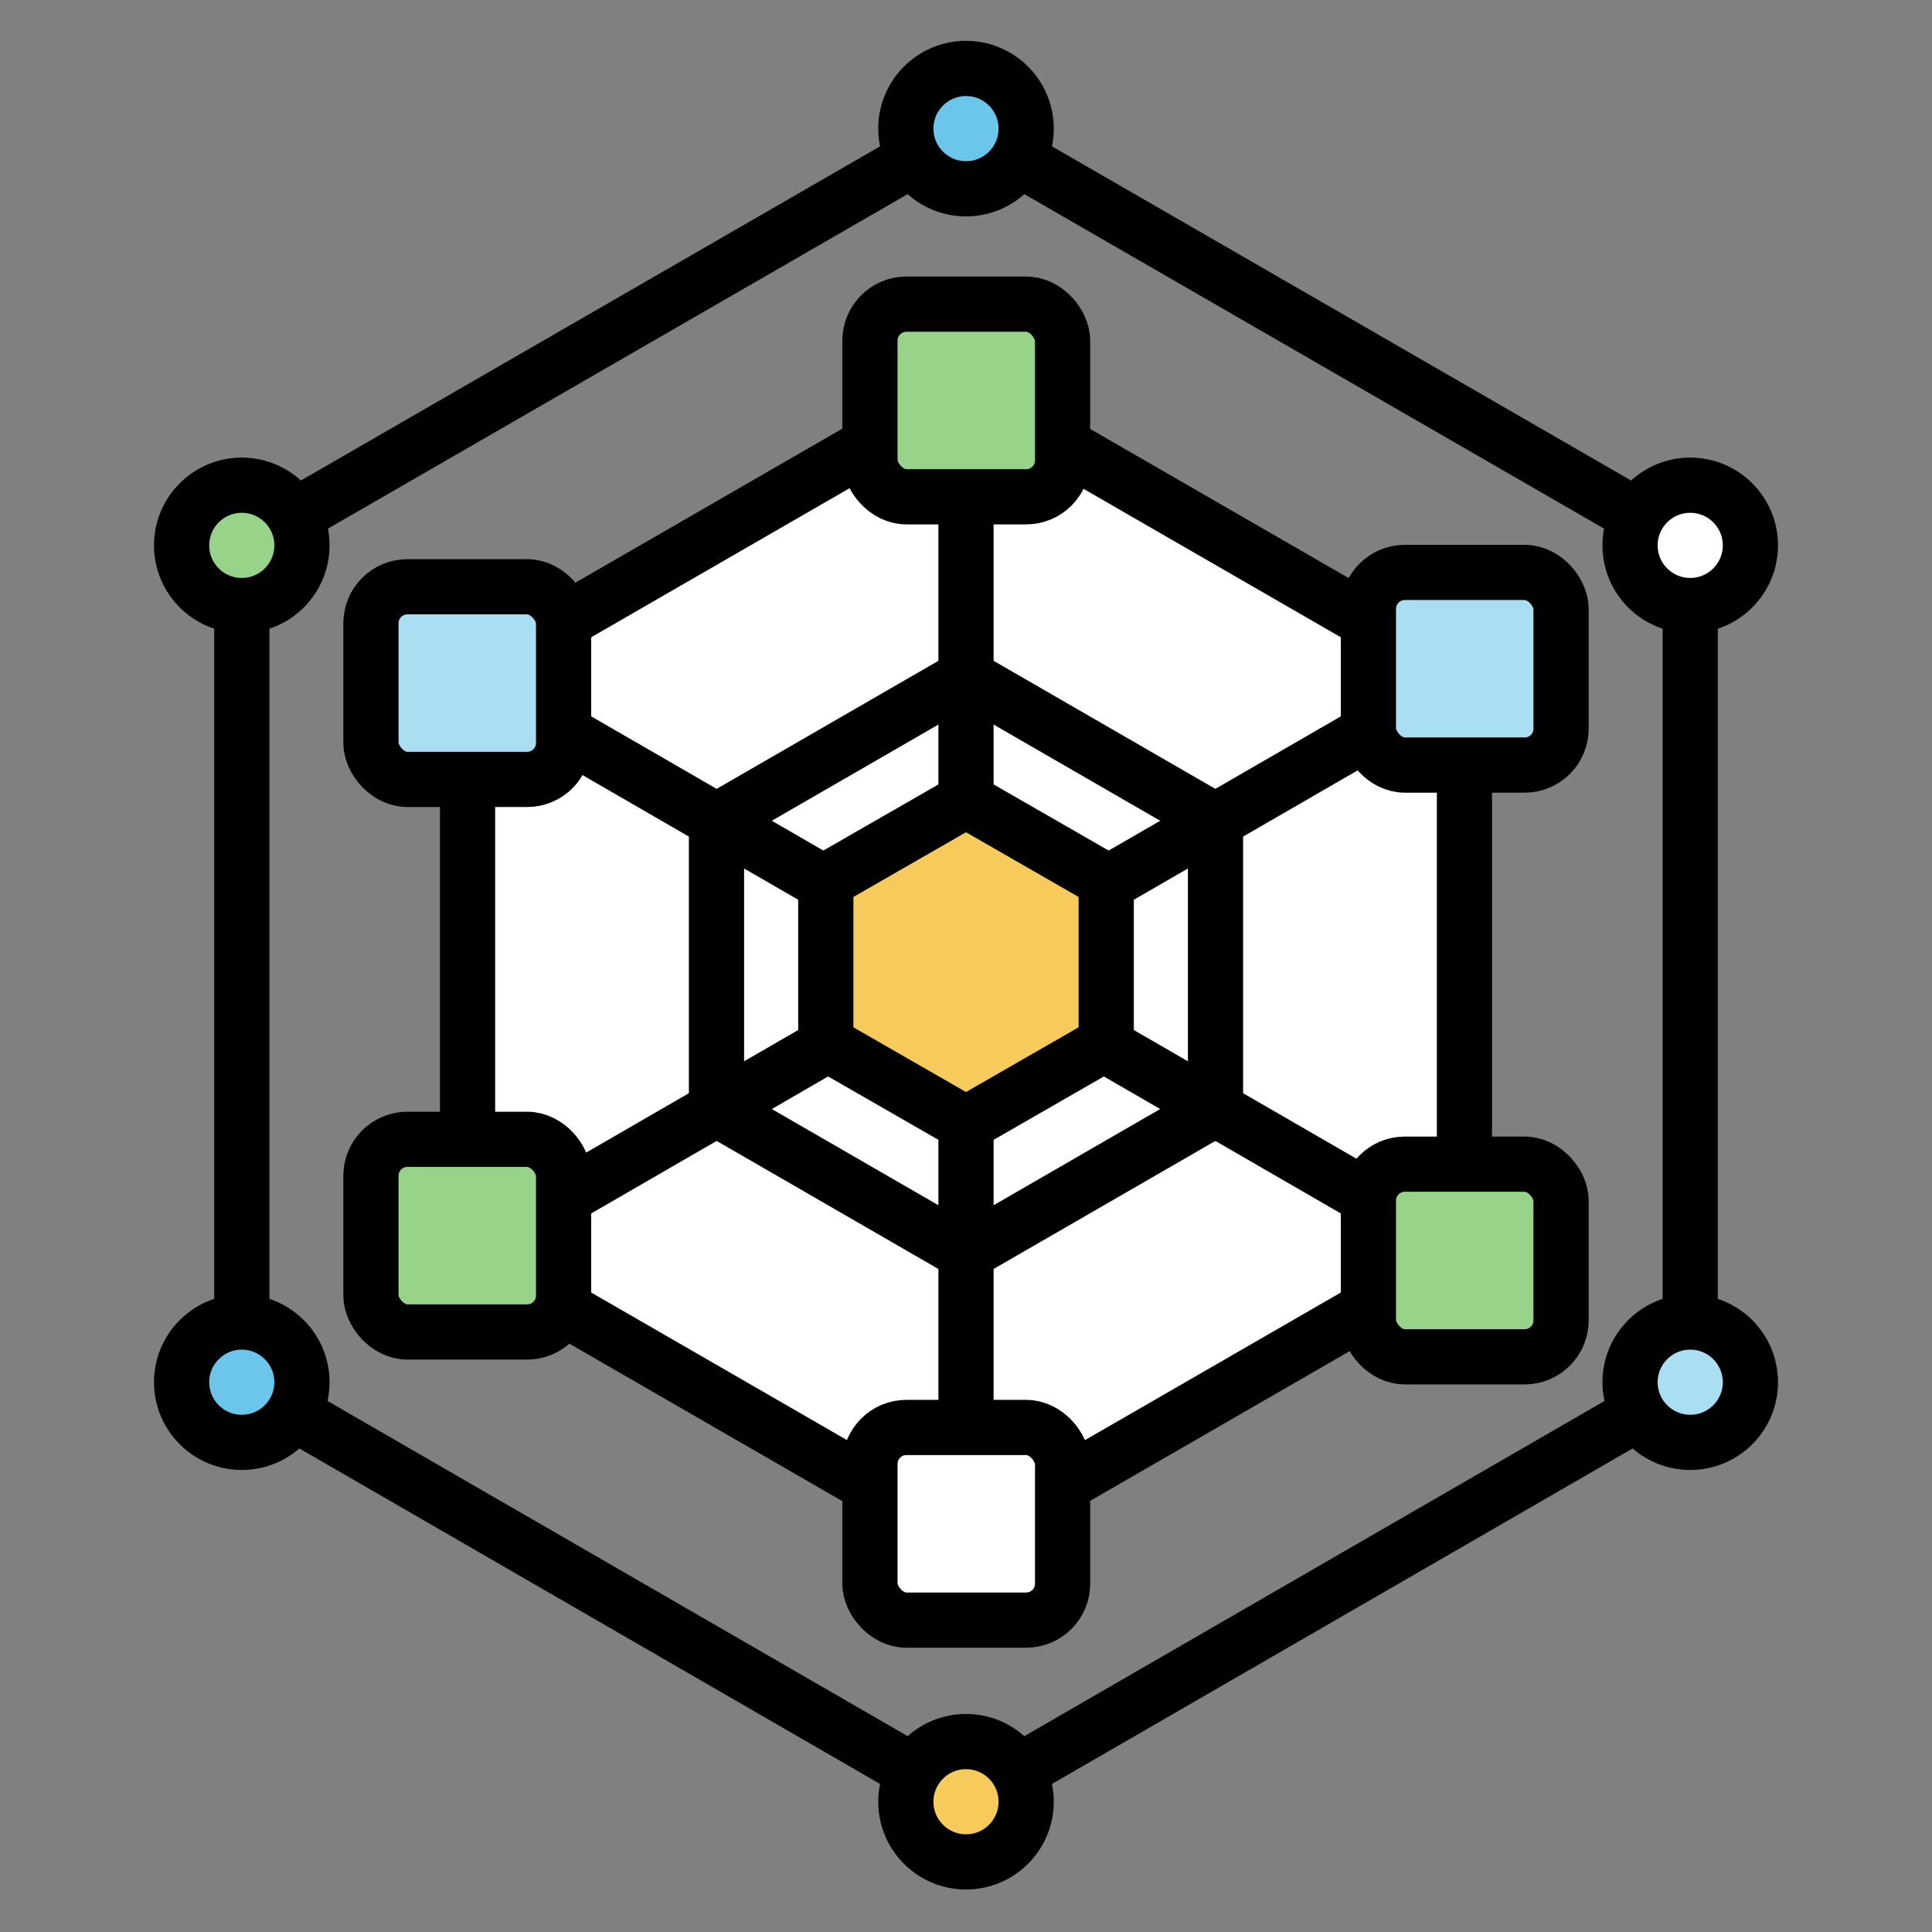
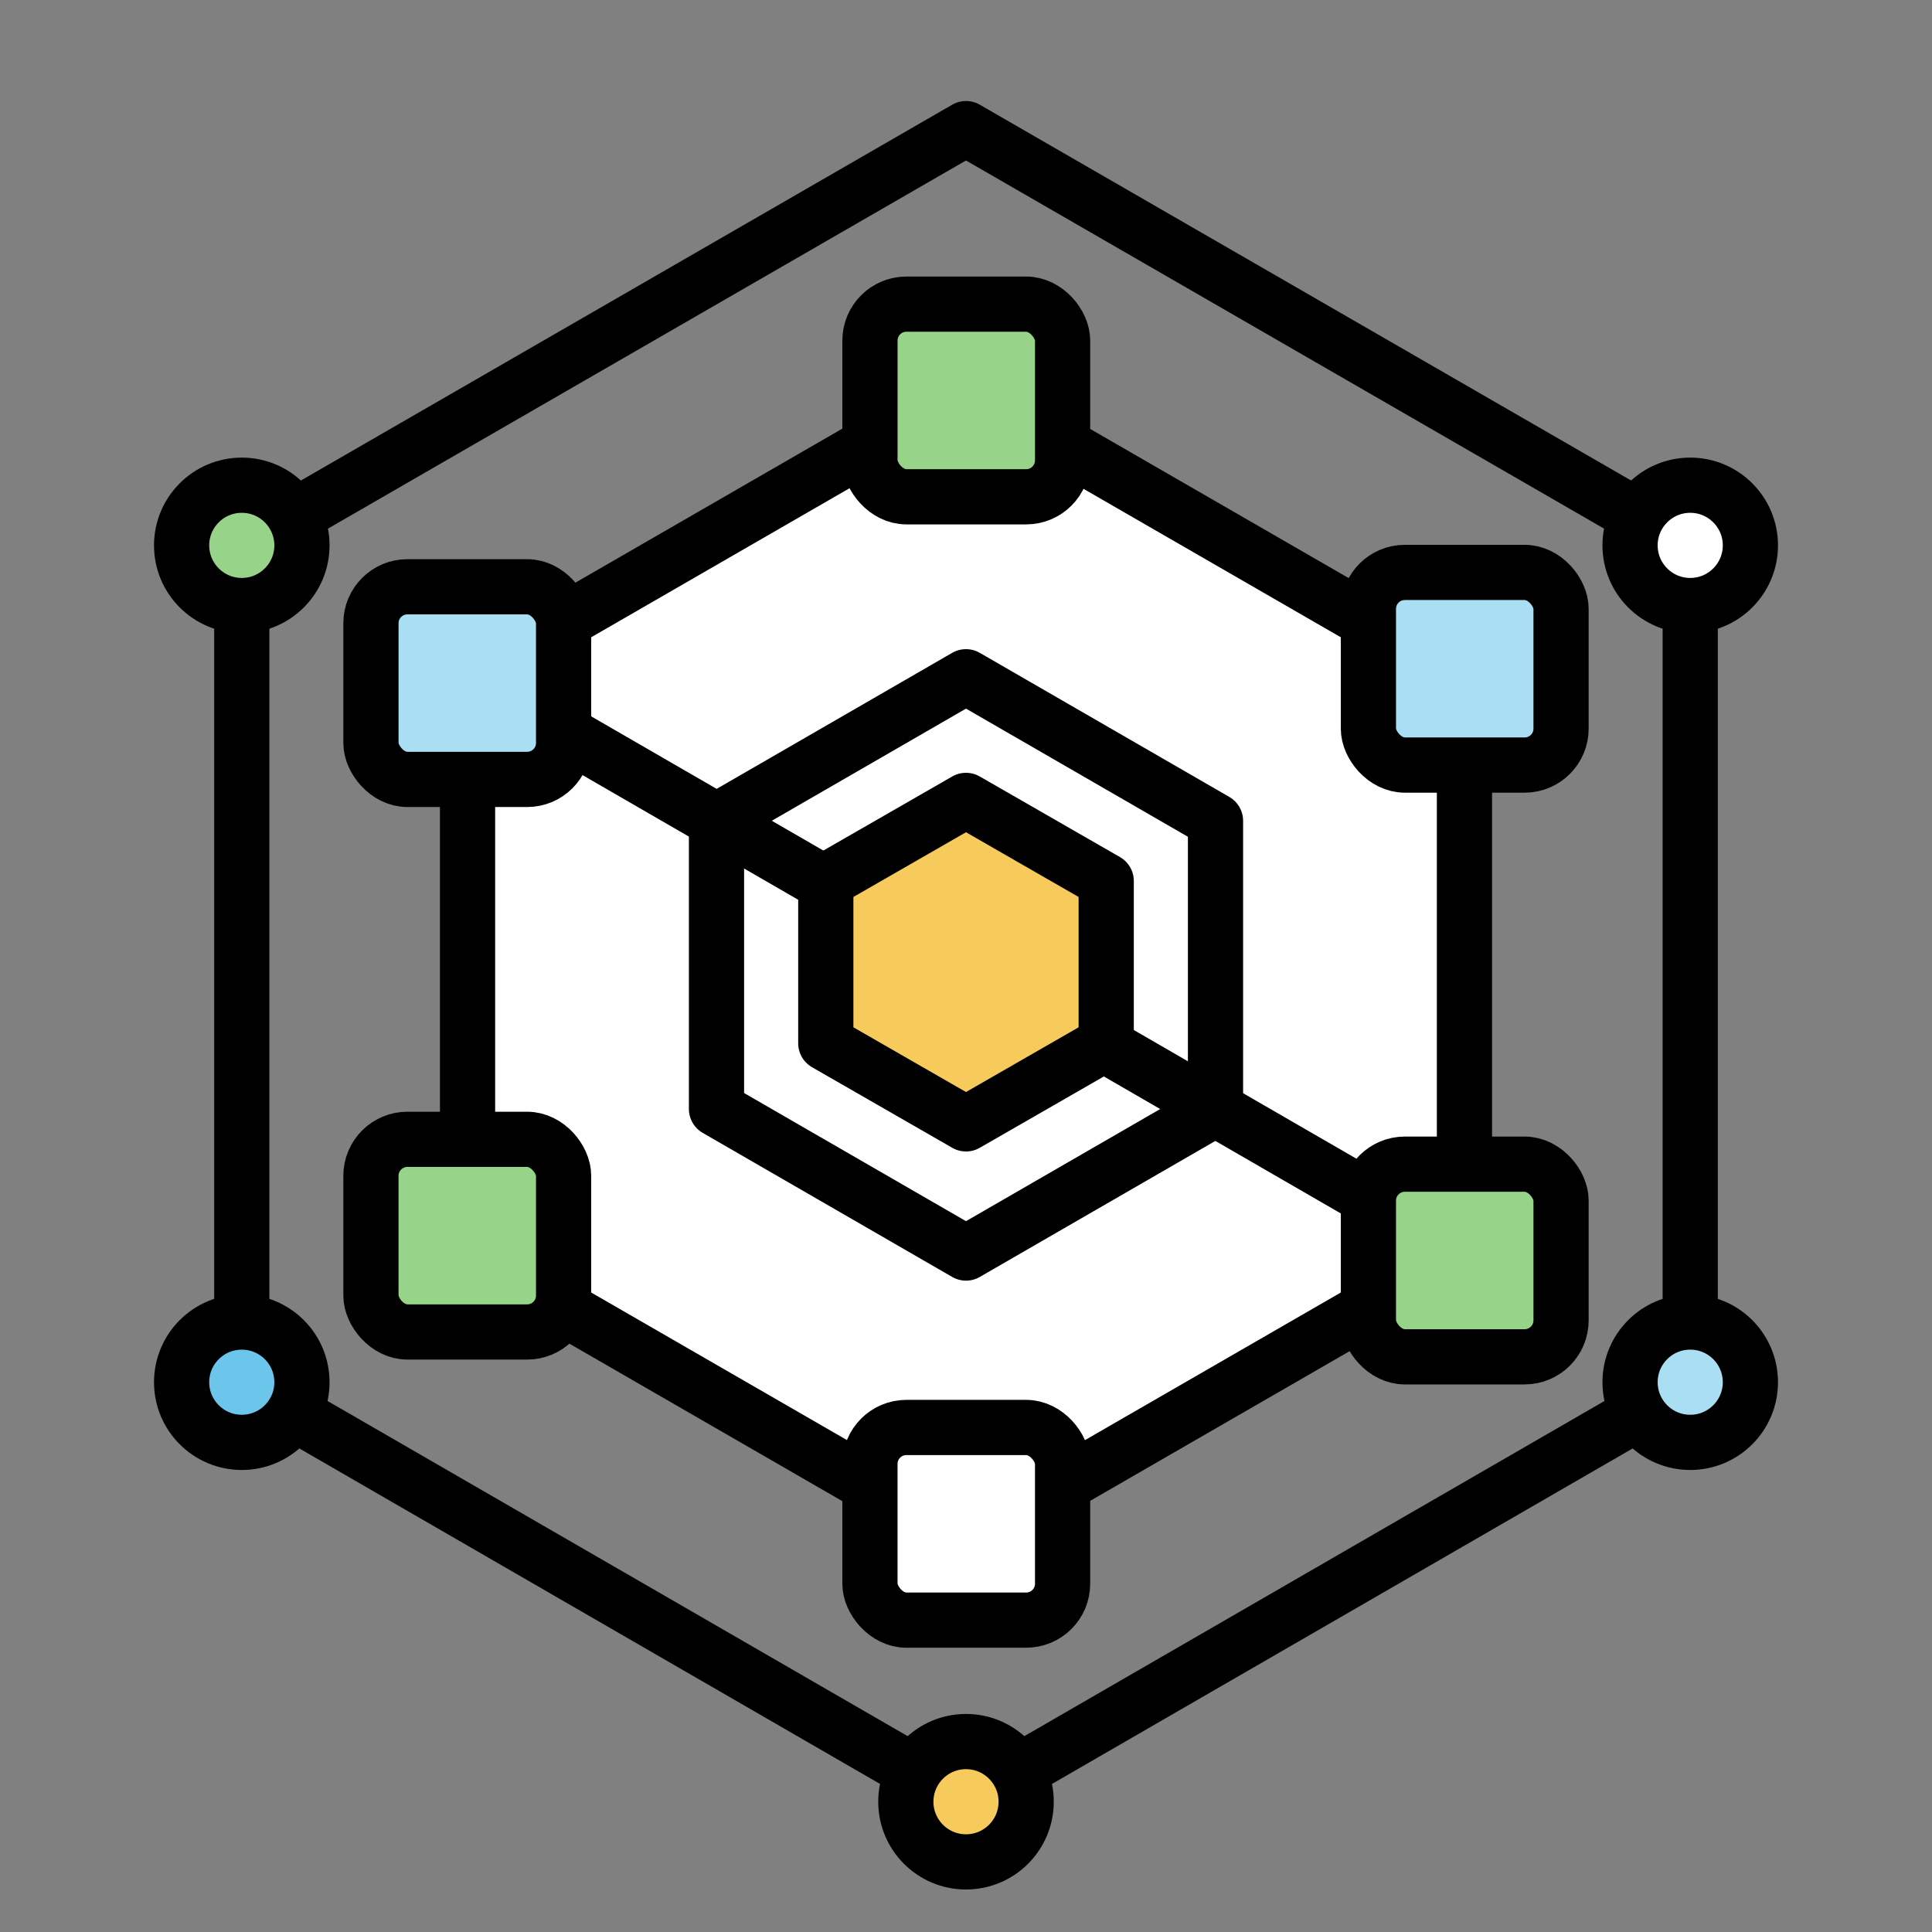
<svg xmlns="http://www.w3.org/2000/svg" id="Layer_7" viewBox="0 0 35 35">
  <rect x="0" y="0" width="35" height="35" fill="#808080" stroke="none" />
  <defs>
    <style>.cls-1,.cls-2{fill:none;}.cls-3{fill:#6cc5eb;}.cls-3,.cls-4,.cls-5,.cls-6,.cls-7,.cls-2{stroke:#000;stroke-linecap:round;stroke-linejoin:round;}.cls-4{fill:#97d388;}.cls-5{fill:#aadef3;}.cls-6{fill:#fff;}.cls-7{fill:#f6ca5b;}</style>
  </defs>
-   <path class="cls-1" d="M35,35H0V0H35V35Z" />
  <polygon class="cls-6" points="8.47 12.26 8.47 22.7 17.5 27.91 26.53 22.7 26.53 12.26 17.5 7.05 8.47 12.26" />
  <polygon class="cls-6" points="12.98 14.87 12.98 20.09 17.5 22.7 22.02 20.09 22.02 14.87 17.5 12.26 12.98 14.87" />
-   <line class="cls-7" x1="17.5" y1="7.05" x2="17.5" y2="27.91" />
-   <line class="cls-7" x1="8.47" y1="22.7" x2="26.53" y2="12.26" />
  <line class="cls-7" x1="26.53" y1="22.7" x2="8.47" y2="12.26" />
  <rect class="cls-4" x="15.76" y="5.51" width="3.49" height="3.49" rx=".66" ry=".66" />
  <rect class="cls-4" x="24.79" y="21.09" width="3.49" height="3.49" rx=".66" ry=".66" />
  <rect class="cls-6" x="15.76" y="25.86" width="3.49" height="3.49" rx=".66" ry=".66" />
  <rect class="cls-4" x="6.72" y="20.64" width="3.49" height="3.49" rx=".66" ry=".66" />
  <rect class="cls-5" x="6.72" y="10.63" width="3.49" height="3.49" rx=".66" ry=".66" />
  <rect class="cls-5" x="24.79" y="10.37" width="3.49" height="3.49" rx=".66" ry=".66" />
  <polygon class="cls-2" points="4.38 9.9 4.38 25.06 17.5 32.64 30.62 25.06 30.62 9.9 17.5 2.33 4.38 9.9" />
  <circle class="cls-4" cx="4.38" cy="9.88" r="1.09" />
-   <circle class="cls-3" cx="17.5" cy="2.33" r="1.09" />
  <circle class="cls-6" cx="30.62" cy="9.88" r="1.09" />
  <circle class="cls-5" cx="30.62" cy="25.04" r="1.09" />
  <circle class="cls-7" cx="17.5" cy="32.64" r="1.09" />
  <circle class="cls-3" cx="4.38" cy="25.04" r="1.09" />
  <polygon class="cls-7" points="14.96 15.96 14.96 18.9 17.5 20.36 20.04 18.9 20.04 15.96 17.5 14.5 14.96 15.96" />
</svg>